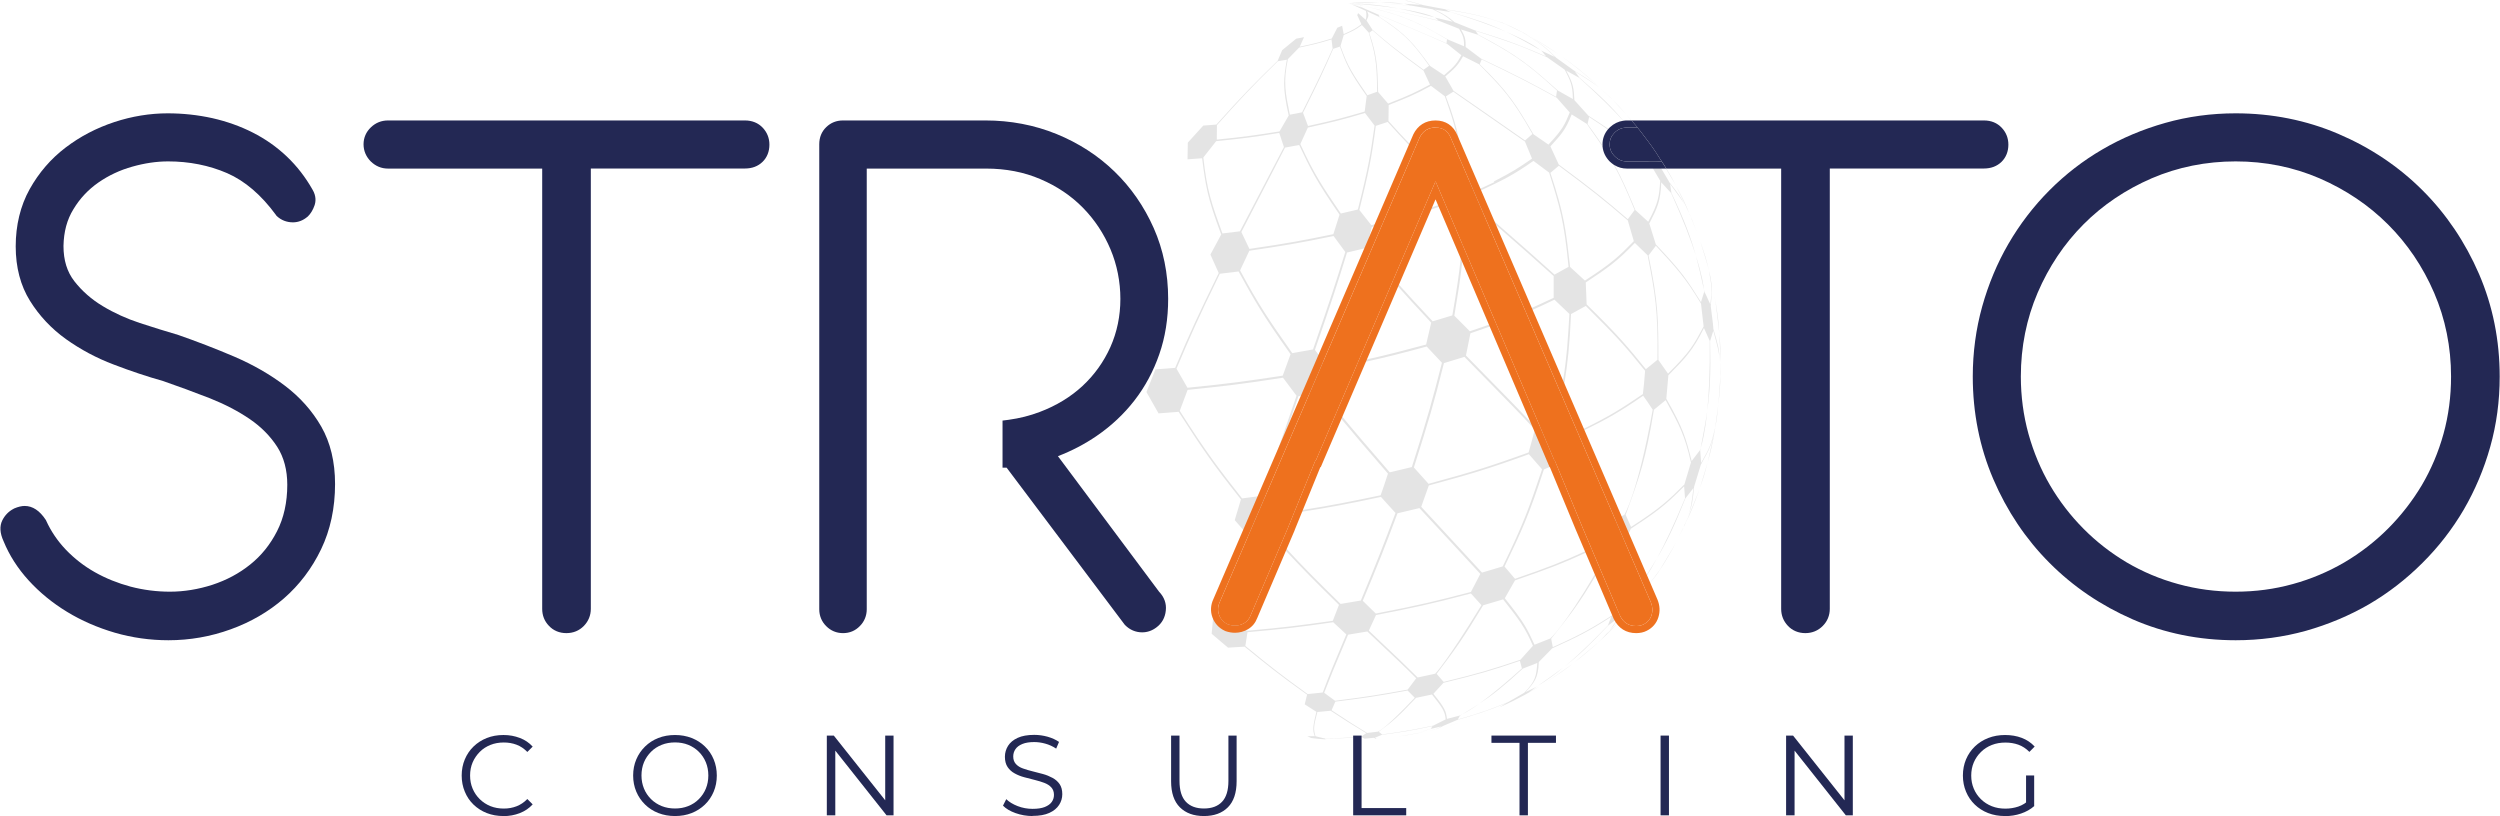
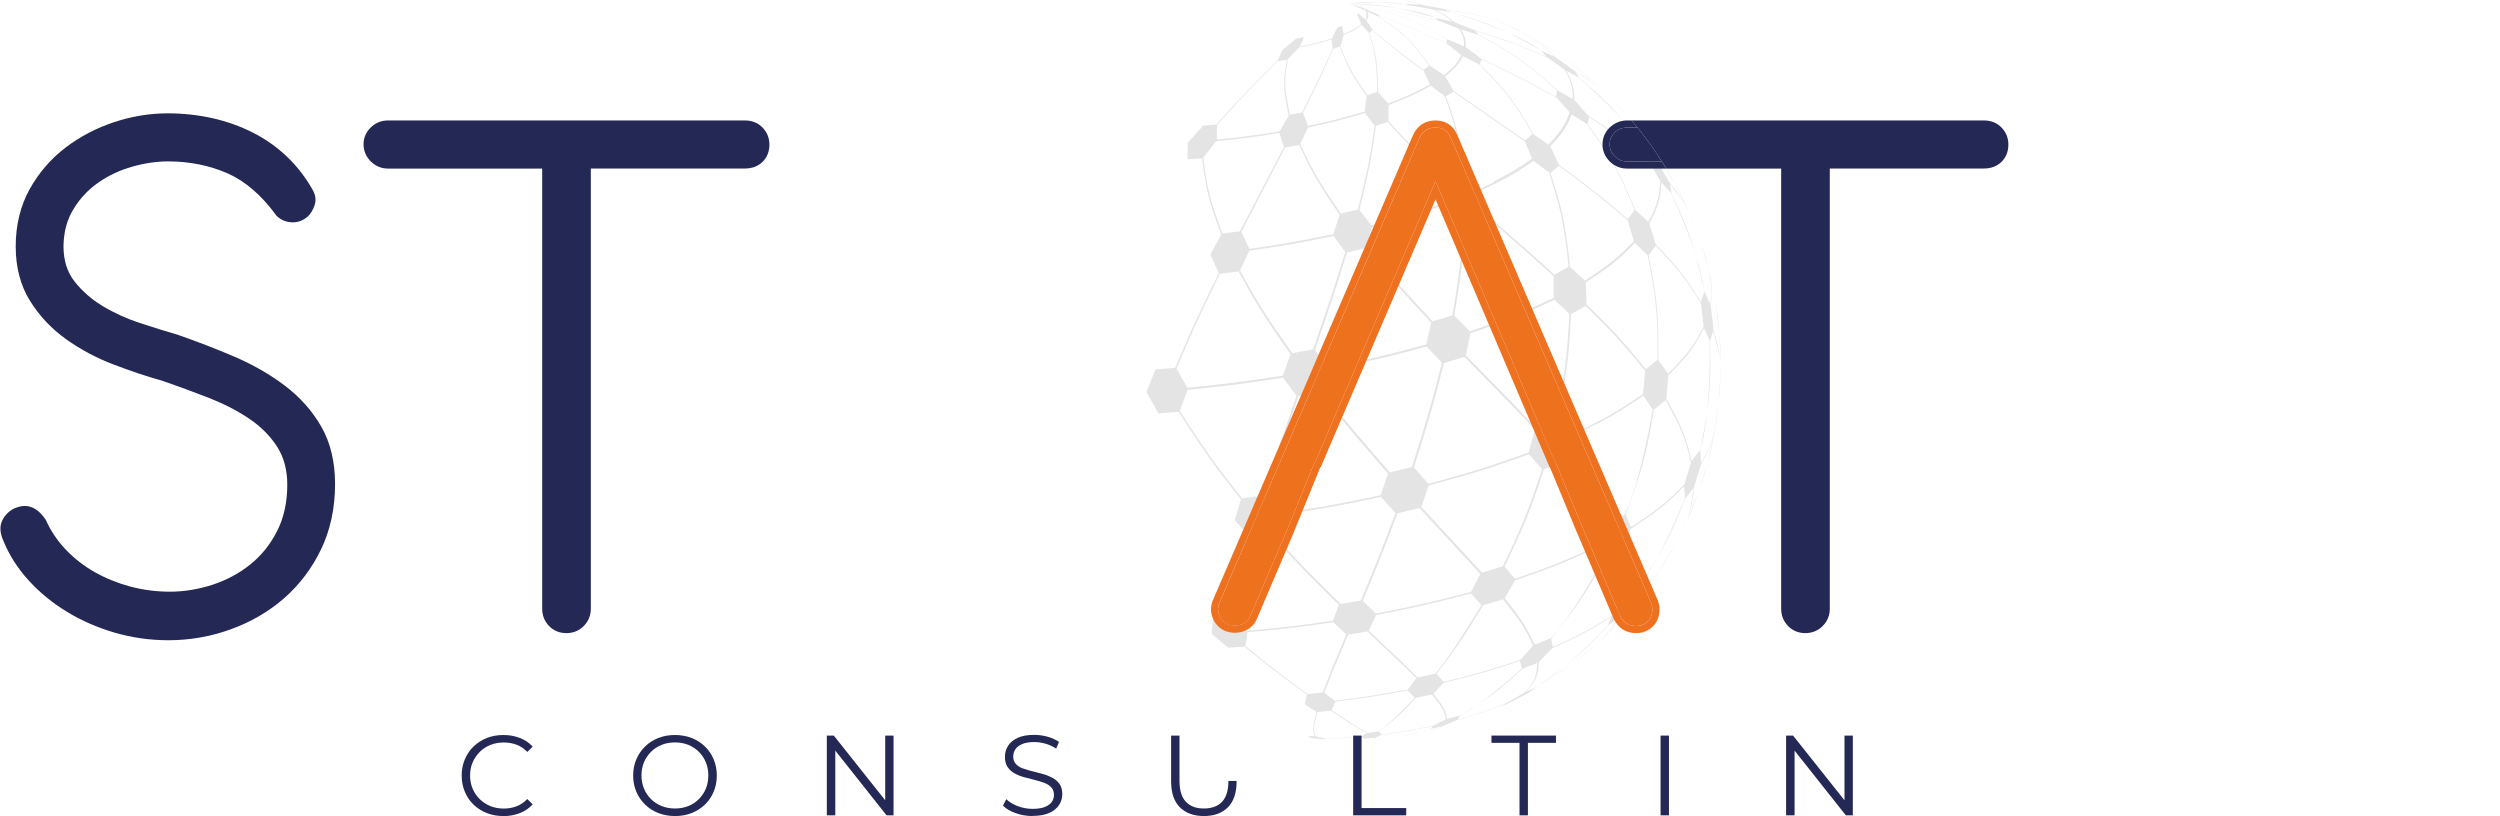
<svg xmlns="http://www.w3.org/2000/svg" width="2603" height="850" viewBox="0 0 2603 850" fill="none">
  <path d="M1791.45 377.484V388.679C1791.45 386.01 1791.53 383.044 1791.53 379.782C1791.53 378.967 1791.45 378.225 1791.45 377.484ZM1791.23 391.941C1790.64 400.541 1790.05 410.772 1789.16 420.781C1790.71 408.177 1791.16 400.912 1791.38 388.679C1791.23 386.01 1791.08 383.563 1791.01 381.413C1791.08 384.379 1791.16 387.789 1791.23 391.941ZM1770.25 468.971C1770.4 468.155 1770.55 467.414 1770.7 466.598C1770.25 467.933 1769.95 468.674 1769.88 468.823L1769.66 469.193L1761.65 479.647L1761.35 480.017C1755.57 457.034 1752.9 446.581 1734.96 415.146L1737.11 390.755C1755.42 372.146 1762.32 365.177 1774.18 341.526L1780.19 355.02C1780.56 386.825 1779.3 410.475 1777.59 427.676C1780.41 407.658 1781.37 388.234 1780.56 355.094L1783.89 344.344C1788.42 360.951 1790.05 366.808 1790.71 376.001C1789.97 363.101 1788.86 358.949 1783.97 342.564L1783.52 337.078L1781.22 318.618C1782.71 302.604 1782.93 299.49 1781.08 289.481C1781 288.888 1780.85 288.369 1780.78 287.776C1780.56 287.109 1780.41 286.441 1780.33 285.7C1780.04 284.44 1779.74 283.254 1779.44 282.067C1782.56 300.454 1782.71 301.64 1780.78 316.987L1776.26 306.978L1774.7 304.012C1774.55 303.271 1774.33 302.455 1774.18 301.714C1774.33 303.197 1774.33 303.938 1774.33 304.086L1771.07 314.54C1756.61 291.557 1751.2 282.957 1724.06 254.488L1717.24 232.691C1725.55 216.529 1728.96 209.856 1729.7 189.839L1739.93 200.96C1752.53 228.687 1760.54 249.891 1765.58 265.609C1760.32 246.777 1753.87 229.503 1740.3 200.886L1738.89 191.544C1746.82 202.294 1750.75 207.484 1753.94 212.822C1749.42 204.296 1746.82 200.811 1738.3 189.987L1729.77 175.53L1726.66 170.192C1726.36 169.451 1726.14 168.783 1725.84 168.116C1721.54 157.144 1720.28 154.03 1715.39 146.838C1720.88 154.475 1724.95 160.332 1728.36 165.299C1722.58 155.883 1719.02 151.064 1711.09 140.685C1710.79 140.24 1710.42 139.721 1710.05 139.276C1719.84 153.807 1720.65 154.994 1725.32 168.116C1725.4 168.265 1725.47 168.487 1725.55 168.635L1725.03 168.116L1715.39 158.33C1714.94 157.737 1714.5 157.144 1714.13 156.625C1714.8 157.811 1715.02 158.404 1715.02 158.478L1716.43 167.152C1702.56 155.142 1694.41 148.099 1680.77 138.535C1678.84 137.126 1676.76 135.718 1674.61 134.235C1668.83 130.231 1662.16 125.857 1653.93 120.519L1639.25 104.283C1638.66 92.421 1638.43 87.528 1630.72 73.515L1644.14 80.929C1664.75 99.316 1679.58 114.143 1690.11 125.709C1690.77 126.376 1691.37 127.043 1691.96 127.711C1691.37 127.043 1690.85 126.376 1690.26 125.709C1678.84 112.142 1666.46 99.76 1644.59 80.929L1639.69 74.257C1653.63 83.005 1659.12 86.49 1665.05 91.234C1658.08 85.303 1653.26 82.338 1638.51 73.219L1620.49 60.245C1610.26 50.31 1605.59 45.788 1586.83 34.593L1592.62 37.558C1583.72 32.517 1574.53 27.994 1565.04 23.917C1545.76 17.541 1536.86 14.575 1503.35 9.385L1481.7 5.308C1472.07 2.416 1471.4 2.194 1465.1 0.785C1464.43 0.711 1463.69 0.637 1462.95 0.637C1472.51 2.861 1473.47 3.084 1479.7 5.085L1463.24 3.973C1462.72 3.973 1462.21 3.973 1461.76 3.973C1462.13 3.973 1462.5 3.973 1462.8 4.122L1468.14 5.604C1453.9 4.715 1445.45 4.196 1436.11 3.899C1445.15 4.27 1454.35 4.789 1469.47 5.827L1491.64 9.682C1501.28 14.353 1504.98 16.28 1512.62 22.656L1494.97 18.505C1494.53 18.43 1494.16 18.282 1493.79 18.208C1494.01 18.282 1494.23 18.43 1494.38 18.505L1497.72 21.322C1469.03 14.649 1454.94 11.387 1422.02 6.049C1448.34 10.498 1462.65 13.092 1498.83 21.915L1519.22 29.996C1523.22 36.891 1524.56 39.708 1524.33 48.16L1507.43 41.117C1476.74 23.694 1463.98 16.429 1420.32 6.197C1454.94 15.094 1469.54 18.875 1506.61 40.968V41.117L1506.1 44.898V45.046C1480.07 33.777 1467.1 28.068 1434.77 15.094L1419.35 8.347C1415.13 6.272 1412.75 5.011 1404.6 3.528C1409.42 4.566 1413.64 5.456 1418.02 7.977L1405.04 3.677L1407.71 4.715L1422.1 11.313C1422.91 13.982 1422.91 17.985 1421.95 20.58L1414.09 13.685L1413.2 15.687H1413.13L1417.5 25.251C1411.79 29.477 1409.27 31.108 1399.04 35.556L1397.41 26.882H1397.26L1392.44 28.884L1392.37 28.958L1386.66 40.079C1374.5 43.786 1369.53 45.269 1353.3 48.605L1357.74 38.744H1357.52L1349.81 40.227H1349.66L1334.98 52.237L1330.31 63.284C1305.11 87.824 1295.02 97.907 1266.48 129.712L1252.84 130.75L1236.9 148.321L1236.75 148.544L1236.45 165.892L1251.65 164.78C1255.21 192.582 1256.84 205.26 1271.52 244.182L1260.33 264.941V265.09V265.164L1268.93 284.291C1246.98 329.294 1240.16 343.825 1223.55 383.044L1203.02 384.601L1193.75 408.029V408.177V408.325L1206.28 430.419L1227.19 428.788C1251.65 466.673 1261.59 481.723 1292.06 519.978L1285.61 541.553L1294.36 551.561L1299.77 557.789L1301.55 559.791C1290.2 599.826 1287.02 612.281 1281.53 642.307L1270.56 643.048L1262.99 643.567V644.309L1261.59 659.804H1261.73V660.026L1278.64 674.335L1295.91 673.297C1319.04 692.128 1330.61 701.618 1360.93 723.266L1358.49 733.275H1358.56V733.423L1370.64 741.134C1367.23 755.368 1366.27 760.187 1369.01 766.563H1361.3L1365.16 768.417H1365.31L1372.13 769.232L1380.13 769.825H1380.58L1378.95 768.936C1392.96 768.862 1398.82 768.787 1417.2 767.379L1421.06 769.01C1419.65 769.306 1417.8 769.825 1416.17 770.122L1421.73 769.01L1430.62 768.194C1431.14 768.565 1432.03 768.862 1432.4 769.381C1432.62 769.381 1432.92 769.381 1433.22 769.306C1432.77 768.862 1432.11 768.417 1431.59 768.12L1438.85 765.081C1459.68 762.263 1468.06 761.003 1491.56 756.036L1489.78 758.853C1486.3 759.891 1482.22 761.151 1478.15 762.337C1482.45 761.151 1486.67 759.965 1490.3 758.779L1501.13 756.258C1499.27 757.148 1496.98 758.482 1494.97 759.298C1495.12 759.298 1495.35 759.298 1495.57 759.149C1497.72 758.186 1500.61 757.222 1502.46 755.887L1516.92 749.734C1538.57 743.432 1547.17 740.763 1568.67 732.015L1561.4 736.389H1561.48C1562.37 735.944 1563.26 735.573 1564.15 735.203C1567.48 733.646 1570.82 732.089 1574.23 730.384C1574.67 730.235 1575.04 730.013 1575.49 729.791C1575.71 729.642 1576.01 729.568 1576.23 729.42C1583.5 725.787 1591.06 721.709 1599.73 716.594C1600.77 716.075 1601.81 715.408 1602.92 714.74C1601.66 715.408 1600.4 716.149 1599.07 716.89C1596.69 718.225 1594.17 719.634 1591.65 721.042L1599.36 715.408C1599.95 714.963 1600.62 714.518 1601.22 714.147C1600.47 714.592 1599.73 715.037 1598.99 715.482L1588.39 720.671C1597.8 710.218 1601.66 705.918 1602.18 689.311L1616.12 675.076C1643.03 662.769 1653.56 657.728 1677.58 642.233L1674.17 651.204C1663.71 661.954 1647.48 678.709 1629.31 693.833C1642.66 683.38 1654.97 671.962 1674.54 651.204L1681.21 646.236L1684.77 643.567C1683.73 645.124 1682.84 646.459 1682.03 647.719C1679.36 651.797 1677.43 654.54 1675.8 656.764C1678.69 653.428 1680.47 651.204 1682.32 648.238C1683.36 646.533 1684.47 644.679 1685.81 642.307L1686.77 641.121L1700.04 625.033C1705.9 619.472 1709.68 615.914 1712.65 612.874C1714.8 610.724 1716.43 608.87 1718.13 606.869C1720.13 604.496 1722.06 601.827 1724.8 598.194C1723.32 600.419 1721.69 602.717 1720.13 605.015C1730.51 590.632 1733.4 585.739 1742.15 570.392C1743.26 568.168 1744.3 566.167 1745.27 564.165L1742 570.392L1728.29 593.153C1723.69 599.455 1720.8 603.384 1718.06 606.646C1716.28 608.722 1714.57 610.576 1712.57 612.726C1709.68 615.543 1706.12 618.879 1700.78 623.846L1704.42 613.986C1704.79 613.467 1705.16 612.874 1705.45 612.355C1704.94 612.948 1704.49 613.467 1704.19 613.764L1693.37 622.141C1695.45 604.274 1696.26 596.86 1688.11 571.43L1691.59 564.091L1695.89 555.12L1698.04 550.523C1722.43 534.435 1732.44 527.763 1753.5 506.337L1754.46 518.792C1742.89 546.594 1733.18 566.76 1725.4 581.068C1735.18 564.61 1743.19 548.151 1754.83 518.94L1755.13 518.57L1762.91 508.487L1763.21 508.116C1761.35 523.685 1760.69 528.727 1757.87 536.734C1761.8 526.28 1762.39 522.128 1763.95 506.633L1770.92 483.873C1781.15 465.041 1781.67 464.078 1785.6 447.248C1785.67 446.507 1785.75 445.765 1785.89 445.098C1781.3 463.707 1780.93 464.745 1771.22 482.019L1770.25 469.045V468.971ZM1723.84 256.193L1724.06 255.822C1745.49 278.954 1754.39 288.517 1771.07 316.097L1773.81 339.895C1763.58 359.097 1759.8 366.289 1736.74 389.049L1726.73 374.815C1726.66 332.482 1726.66 315.059 1716.43 265.979L1716.72 265.609L1723.84 256.193ZM1372.79 369.18L1369.09 364.361C1387.18 311.871 1391.55 298.6 1402.52 262.94L1420.32 258.714L1421.73 258.417C1423.28 260.271 1424.77 262.05 1426.17 263.755C1434.92 274.283 1441.97 282.809 1450.27 292.224C1451.97 294.226 1453.75 296.302 1455.68 298.378C1464.5 308.312 1475.03 319.804 1490.16 335.966L1484.89 358.727C1460.65 365.251 1445.23 369.328 1423.13 374.222C1420.24 374.889 1417.35 375.556 1414.24 376.149C1405.34 378.077 1395.33 380.227 1383.32 382.599L1377.98 375.779L1372.79 369.18ZM1479.78 527.689L1481.56 522.647L1487.71 505.447C1529.6 494.03 1548.28 488.766 1591.87 472.9L1598.69 480.685L1605.59 488.618C1592.76 526.799 1586.91 544.222 1564.66 589.743L1543.09 596.193C1522.11 573.284 1500.83 550.597 1479.78 527.689ZM1541.31 597.527L1531.52 616.358C1495.79 625.626 1479.48 629.852 1432.48 638.822L1418.91 625.552C1434.92 587.148 1440.63 573.136 1455.09 534.435L1477.92 529.023C1499.05 551.932 1520.26 574.544 1541.31 597.527ZM1594.84 459.407L1591.58 471.121C1555.18 484.095 1538.57 489.952 1487.41 503.742L1475.62 490.619L1472.14 486.69C1487.78 437.239 1492.6 421.3 1503.43 378.077L1524.78 371.553C1578.38 426.267 1581.2 429.158 1595.58 444.579C1596.32 445.395 1597.14 446.284 1598.03 447.248L1597.51 449.176L1594.84 459.407ZM1426.03 245.443L1428.32 236.324C1428.92 236.176 1429.58 236.027 1430.18 235.805C1433.37 234.989 1436.4 234.174 1439.3 233.358C1455.53 228.984 1466.95 225.722 1480.59 221.348C1483.63 220.384 1486.75 219.272 1490.08 218.16C1492.6 217.344 1495.2 216.455 1497.94 215.491C1500.16 214.675 1502.46 213.86 1504.91 212.97C1505.95 212.674 1506.99 212.303 1508.02 211.932L1523.59 226.389C1523.07 236.472 1522.63 245.072 1522.11 253.227C1521.74 258.565 1521.37 263.755 1520.85 269.167C1519.29 284.588 1516.85 301.714 1512.17 328.404L1491.71 334.557C1476.29 318.099 1465.84 306.755 1456.57 296.376C1454.64 294.3 1452.86 292.298 1451.08 290.223C1443.52 281.622 1436.26 273.022 1427.06 261.827C1425.8 260.271 1424.47 258.714 1423.13 257.083L1426.03 245.443ZM1523.74 257.231C1524.48 248.334 1524.93 238.548 1525.37 226.76L1541.61 220.31C1542.65 221.199 1543.68 222.163 1544.72 223.053C1549.47 227.205 1553.77 230.986 1557.7 234.396C1589.28 261.976 1596.47 268.352 1617.67 287.405V310.092C1608.93 314.169 1601.73 317.58 1594.84 320.619C1592.54 321.583 1590.24 322.621 1588.02 323.585C1578.68 327.588 1569.41 331.221 1557.18 335.595C1554.95 336.411 1552.65 337.226 1550.21 338.116C1544.35 340.118 1537.83 342.416 1530.41 344.937L1514.25 328.701C1518.18 305.05 1520.7 289.407 1522.41 272.874C1522.92 267.833 1523.37 262.717 1523.74 257.231ZM1603.44 444.134L1599.66 445.691C1597.21 443.096 1595.06 440.798 1593.06 438.722H1592.99C1579.05 423.895 1573.19 417.889 1526.34 370.144L1531.01 347.013C1538.49 344.418 1545.09 342.12 1551.02 340.044C1553.47 339.154 1555.77 338.339 1557.99 337.597C1569.85 333.297 1579.2 329.664 1588.91 325.513C1591.13 324.623 1593.36 323.659 1595.73 322.621C1602.55 319.581 1609.82 316.171 1618.49 312.019L1634.06 326.847C1632.43 354.797 1631.46 371.553 1627.46 396.241C1626.79 400.467 1626.05 404.915 1625.16 409.66C1623.61 417.815 1621.83 426.934 1619.6 437.462L1603.44 444.134ZM1612.93 179.682C1623.9 214.898 1628.5 229.429 1633.17 277.841L1618.56 285.923C1594.32 264.2 1590.91 261.086 1556.14 230.763C1552.28 227.427 1547.98 223.646 1543.24 219.494C1543.02 219.346 1542.72 219.124 1542.5 218.901V217.715L1541.24 198.587C1541.53 198.439 1541.83 198.291 1542.13 198.142C1564.74 187.541 1575.27 182.499 1596.62 167.523L1612.93 179.682ZM1540.72 66.917V66.769L1542.65 61.95V61.801C1578.23 78.853 1590.54 85.007 1620.94 101.836L1634.43 117.109C1629.09 130.009 1627.09 134.754 1612.26 150.545L1596.62 139.795C1578.53 109.102 1571.11 96.424 1540.72 66.917ZM1614.26 179.978L1623.09 172.565C1657.71 198.365 1668.46 206.742 1694.85 229.503L1701.15 251.077C1685.36 267.091 1678.84 273.616 1650.22 292.15L1634.8 277.99C1630.35 238.919 1628.57 222.756 1614.26 179.978ZM1555.84 189.691L1541.39 196.437L1540.35 196.956L1529.52 187.689L1524.48 183.389C1524.04 179.756 1523.59 176.271 1523.22 173.084C1521.81 161.889 1520.63 152.918 1518.77 143.947C1516.18 131.269 1512.4 118.666 1505.43 100.354L1513.21 95.46C1538.05 112.809 1563.03 130.009 1587.8 147.432L1595.14 165.151C1579.79 175.678 1576.16 178.125 1555.4 188.949L1555.84 189.691ZM1516.25 138.461C1518.18 146.913 1519.81 156.328 1521.29 168.709C1521.81 173.084 1522.33 177.828 1522.85 183.018L1508.17 188.949C1492.97 174.715 1482.74 165.077 1472.96 155.142C1471.1 153.288 1469.25 151.361 1467.39 149.433C1460.87 142.687 1454.05 135.347 1445.67 126.005L1445.89 109.324C1463.47 102.429 1472.29 99.019 1489.93 89.381L1504.32 100.205C1509.65 115.33 1513.29 125.783 1516.25 138.461ZM1445.3 107.842L1434.92 95.831C1434.18 69.215 1433.88 58.243 1425.65 34.148L1428.99 31.553C1446.41 46.677 1452.79 52.015 1482.15 73.515L1488.9 88.046C1474.73 95.609 1468.28 99.019 1445.3 107.842ZM1444.86 126.969C1453.23 136.162 1459.61 143.28 1466.8 150.768C1468.58 152.621 1470.43 154.549 1472.36 156.551C1481.04 165.299 1491.42 175.308 1507.36 190.21V210.153C1506.24 210.524 1505.21 210.894 1504.17 211.265C1501.72 212.08 1499.42 212.896 1497.2 213.711C1495.12 214.379 1493.05 215.12 1491.12 215.787C1487.86 216.899 1484.74 217.937 1481.63 218.901C1469.84 222.831 1458.13 226.389 1440.19 231.208C1437.37 231.95 1434.33 232.765 1431.14 233.581C1430.03 233.877 1428.99 234.174 1427.88 234.47L1415.35 218.605C1424.54 181.016 1427.95 166.263 1432.48 131.047L1444.86 126.969ZM1413.79 218.16L1396.07 222.312C1376.58 193.62 1368.49 181.758 1353.89 150.026L1361.75 132.826C1386.58 127.34 1396.44 125.042 1421.21 117.628L1431.22 130.75C1426.99 160.258 1425.06 173.677 1413.79 218.16ZM1394.74 223.498L1388.29 243.812C1356.71 250.262 1342.32 253.153 1300.88 259.158L1292.5 241.588C1294.92 236.843 1310.1 207.533 1338.02 153.659L1352.7 150.99C1365.08 177.087 1370.2 187.837 1394.74 223.498ZM1300.81 261.086C1336.17 255.822 1350.33 253.598 1388.51 245.739L1400.74 262.346C1390.22 296.005 1385.84 309.943 1367.09 363.842L1345.51 367.697C1320.6 332.259 1310.96 318.173 1291.17 281.548L1300.81 261.086ZM1383.69 384.749C1395.11 382.377 1404.6 380.449 1413.27 378.596C1416.39 377.929 1419.28 377.261 1422.17 376.594C1441.22 372.442 1457.98 368.291 1485.48 360.803L1501.35 377.706C1491.64 415.443 1487.19 432.643 1469.99 486.319L1447.01 491.806C1424.1 465.264 1411.72 451.029 1397.63 433.903C1395.93 431.827 1394.15 429.677 1392.29 427.453C1387.4 421.448 1382.14 414.998 1376.06 407.362L1383.69 384.749ZM1453.01 534.065C1441 565.944 1435.52 580.549 1416.91 625.255L1395.85 628.814C1368.35 601.827 1356.71 590.039 1339.65 571.579C1337.87 569.651 1336.02 567.649 1334.17 565.573C1331.57 562.83 1328.9 559.865 1326.09 556.751L1327.5 552.154L1332.54 536.437C1337.8 535.621 1342.62 534.88 1347.22 534.139C1350.18 533.694 1353 533.249 1355.74 532.804C1382.8 528.578 1401.04 525.242 1437.89 517.383L1444.26 524.501L1453.01 534.065ZM1423.65 657.505C1457.76 689.607 1460.57 692.276 1474.59 706.214L1465.69 718.002C1437.67 723.044 1424.91 725.342 1390.07 729.642L1378.73 721.339C1385.62 703.694 1387.92 697.688 1403.64 660.842L1423.65 657.505ZM1425.21 656.616L1432.7 640.379C1472.66 632.521 1488.6 629.259 1531.52 617.915L1542.5 630.074C1506.17 689.607 1494.46 701.395 1494.31 701.47L1476.07 705.399C1460.65 690.126 1459.31 688.866 1425.21 656.616ZM1544.28 630.222L1565.04 624.069C1581.49 644.976 1587.65 652.761 1596.1 672.407L1583.05 686.938C1552.65 697.095 1541.24 700.802 1503.13 709.996L1495.79 701.618C1515.59 675.521 1523.44 664.771 1544.28 630.222ZM1607.52 488.766L1613.37 486.319L1620.42 483.428L1627.39 480.536C1652.22 511.675 1659.56 521.461 1674.09 546.297L1664.53 567.427C1661.86 568.687 1659.34 569.874 1656.97 570.986C1654.6 572.098 1652.37 573.136 1650.22 574.099C1627.61 584.553 1612.63 590.632 1577.42 602.643L1566.52 589.891C1584.31 552.747 1591.65 537.401 1607.52 488.766ZM1626.87 443.764L1621.45 437.61C1623.31 428.269 1624.94 420.113 1626.35 412.551C1627.24 407.955 1628.05 403.581 1628.79 399.355C1632.28 378.448 1634.28 359.542 1635.76 326.995L1651.11 318.544C1681.95 349.237 1691.29 359.172 1712.87 386.084L1711.83 398.539L1710.57 410.327C1687.74 425.748 1676.32 433.088 1649.03 446.433C1646.96 447.471 1644.73 448.509 1642.36 449.621C1639.99 450.807 1637.54 451.919 1634.95 453.179L1626.87 443.764ZM1652 316.912L1651.11 294.078C1673.2 279.398 1683.29 272.726 1702.19 252.931L1715.54 265.831C1723.25 305.792 1726.44 322.325 1725.77 374.592L1713.68 384.379C1694.56 360.877 1685.81 350.127 1652 316.912ZM1654.59 121.78C1662.16 126.747 1668.46 130.899 1674.09 134.828C1676.24 136.237 1678.32 137.645 1680.25 139.054C1692.41 147.58 1702.04 155.364 1716.5 168.116C1716.65 168.265 1716.87 168.413 1717.02 168.561L1721.1 175.53L1728.59 188.208C1727.47 204.37 1726.95 211.043 1716.13 230.912L1702.79 218.753C1694.56 199.329 1688.85 185.984 1681.14 171.971C1677.58 165.521 1673.5 158.849 1668.61 151.435C1664.23 144.837 1659.12 137.571 1652.96 129.193L1654.59 121.78ZM1652.15 128.971C1658.52 138.016 1663.86 145.578 1668.68 152.77C1672.76 158.997 1676.39 164.854 1680.02 171.304C1686.85 183.463 1693.37 197.549 1701.97 218.605L1701.75 218.975L1695.15 227.872L1694.85 228.169C1671.42 208.225 1660.75 199.18 1623.01 171.304L1614.26 152.399C1625.9 139.721 1630.2 134.976 1636.43 119.111L1652.15 128.971ZM1629.17 72.552C1635.02 83.821 1637.47 88.491 1637.69 103.097L1622.05 94.274C1593.21 68.696 1581.27 58.094 1539.16 36.075L1536.34 32.146C1568.59 42.377 1581.2 46.603 1611 59.725L1629.17 72.552ZM1514.62 23.175C1508.17 17.837 1505.21 15.465 1493.71 9.979L1510.1 12.499C1534.86 19.987 1553.47 26.882 1567.41 32.739C1552.28 25.622 1536.42 19.913 1510.32 12.499L1504.61 9.756C1532.86 14.501 1543.76 16.577 1566.52 24.658L1585.42 33.777C1600.99 43.415 1607 47.344 1618.93 59.281L1605.52 53.053C1605.14 52.831 1604.77 52.608 1604.4 52.386C1604.7 52.682 1604.92 52.905 1605.14 53.053L1609.82 58.688C1584.76 48.086 1573.34 43.118 1535.31 31.479L1514.62 23.175ZM1521.15 30.663L1538.57 36.075C1572.38 54.536 1586.39 62.172 1621.16 94.274L1620.19 100.798C1593.28 86.119 1581.05 79.446 1542.13 61.06L1526.04 48.975C1526.04 42.006 1526.11 38.818 1521.15 30.663ZM1539.9 66.843C1564 91.234 1574.01 101.317 1595.58 139.499L1587.87 146.245C1563.11 128.897 1538.2 111.771 1513.36 94.497L1504.84 79.595C1513.81 71.958 1517.96 68.4 1523.3 58.539L1539.9 66.843ZM1506.69 45.639L1521.59 57.501C1517.14 65.434 1515.21 68.696 1503.57 78.334L1488.97 68.622C1471.99 45.639 1464.95 36.075 1436.33 17.615L1435.44 15.465C1463.24 26.808 1474.51 31.405 1506.69 45.639ZM1423.36 11.832L1435.74 17.466C1458.42 33.036 1467.84 39.486 1488.01 68.474L1482.22 72.626C1452.49 50.903 1445.52 45.417 1428.99 30.96L1422.76 21.248C1424.84 17.318 1425.65 15.835 1423.36 11.832ZM1399.11 36.446C1407.57 32.739 1411.42 31.034 1418.02 26.067L1425.14 33.925C1431.14 53.943 1433.66 62.172 1433.88 95.534L1423.73 99.167C1409.12 78.038 1403.12 69.364 1395.7 47.938L1399.11 36.446ZM1395.11 48.531C1401.63 66.25 1404.38 73.59 1422.99 99.983L1420.91 116.145C1400.37 122.15 1390.96 124.893 1361.9 131.195L1356.71 117.405C1373.02 84.562 1377.84 74.479 1388.14 50.829L1395.11 48.531ZM1352.63 49.569C1366.05 46.677 1372.13 45.417 1386.36 41.043L1387.55 50.606C1377.91 72.033 1373.91 80.929 1355.74 116.961L1342.99 119.407C1338.25 96.276 1336.02 85.674 1340.91 61.579L1352.63 49.569ZM1267.07 130.306C1290.57 104.135 1301.32 92.198 1330.54 63.729L1339.88 62.172C1336.54 81.596 1335.06 90.493 1341.8 120.297L1332.24 136.83C1308.37 140.611 1297.54 142.316 1266.92 145.356L1267.07 130.306ZM1252.91 163.964L1266.26 146.987C1292.5 144.318 1303.03 143.132 1331.94 138.387L1336.84 153.14C1313.31 198.019 1298.04 227.254 1291.02 240.846L1272.78 243.07C1261.44 211.71 1256.69 198.735 1252.91 163.964ZM1224.96 383.86C1239.57 349.459 1246.31 333.816 1270.11 285.033L1289.61 282.66C1306.44 313.206 1314.15 327.144 1343.73 368.81L1335.58 391.125C1298.88 396.686 1282.12 399.206 1236.38 403.729L1224.96 383.86ZM1293.24 518.94C1269.59 488.766 1256.62 472.159 1228.37 427.75L1236.53 405.953C1275.67 401.875 1291.46 400.17 1335.87 393.275L1349.96 412.032C1341.66 435.979 1336.39 451.252 1332.09 463.855C1326.16 481.13 1322.23 493.437 1314.89 516.123L1309.26 516.864L1293.24 518.94ZM1316.97 516.716C1329.79 477.349 1334.84 461.928 1342.77 439.019V438.871C1345.44 431.308 1348.33 422.931 1351.96 412.551L1354.33 412.106L1363.08 410.55L1374.2 408.548C1380.58 416.481 1385.99 423.153 1391.33 429.677C1393.11 431.827 1394.89 433.977 1396.59 436.202C1408.45 450.51 1421.43 465.783 1445.15 493.14L1440.78 506.337L1437.52 515.678C1406.16 522.202 1388.73 525.835 1356.48 530.951C1353.74 531.396 1350.92 531.84 1347.96 532.359C1343.06 533.101 1337.8 533.916 1332.17 534.732L1320.45 520.868L1317.26 517.087L1316.97 516.716ZM1303.03 560.458L1324.31 557.789C1327.5 561.273 1330.53 564.535 1333.28 567.575C1335.21 569.651 1337.06 571.579 1338.84 573.506C1354.41 590.187 1367.09 603.31 1394.15 629.778L1387.7 646.385C1354.26 651.055 1338.91 653.205 1298.21 656.764L1297.47 656.097L1291.39 650.61L1282.86 642.9C1288.2 615.543 1290.35 604.274 1303.03 560.458ZM1361.52 722.673C1333.72 702.508 1323.79 694.945 1296.65 672.556L1298.88 658.247C1333.65 655.059 1347.74 653.724 1388.14 647.867L1401.78 660.545C1388.07 693.092 1384.51 701.544 1377.24 721.042L1361.52 722.673ZM1417.2 767.082C1402.38 768.12 1394.96 768.713 1378.43 768.713L1369.68 766.563C1367.6 759.668 1367.53 756.777 1371.61 741.356L1385.47 740.022C1398.74 748.696 1406.82 753.96 1422.54 763.375L1417.2 767.082ZM1423.43 763.153C1410.98 755.517 1404.75 751.661 1386.44 739.503L1390.36 730.532C1419.95 726.825 1431.88 725.194 1465.62 718.966L1473.03 726.454C1445.6 755.517 1437 760.855 1434.55 761.818L1423.43 763.153ZM1492.31 755.517C1473.18 759.446 1463.61 761.448 1439.07 764.71L1435.52 761.893C1448.49 752.255 1454.42 747.88 1474.36 726.603L1490.97 723.118C1500.91 735.647 1504.69 740.318 1505.21 749.067L1492.31 755.517ZM1586.98 721.339L1569.93 731.199C1551.84 738.465 1543.61 741.801 1517.88 749.141L1520.03 745.211C1520.85 744.692 1521.66 744.248 1522.48 743.729C1521.37 744.322 1520.33 744.767 1519.29 745.211L1506.61 748.473C1505.5 740.837 1505.13 737.946 1492.45 722.377L1502.91 710.959C1539.46 701.989 1551.17 698.726 1582.53 688.05L1584.61 695.983C1571.19 708.068 1554.66 722.303 1540.27 732.682C1553.47 724.008 1564.89 715.111 1585.57 696.132L1600.62 690.275C1599.58 703.471 1599.21 708.883 1586.98 721.339ZM1597.73 671.295C1590.02 654.54 1587.13 648.238 1566.81 622.883L1577.42 604.274C1609.44 593.153 1624.79 587.667 1650.81 575.582C1652.96 574.544 1655.19 573.506 1657.56 572.394C1659.78 571.356 1662.01 570.244 1664.38 569.132L1670.24 581.291C1668.46 584.405 1666.75 587.37 1665.12 590.187C1663.49 593.005 1661.93 595.674 1660.45 598.194C1628.05 653.057 1614.19 664.771 1614.04 664.845L1597.73 671.295ZM1692.04 623.476L1683.73 634.003L1678.54 640.676L1678.39 640.824C1658.08 653.576 1648.89 659.433 1616.78 673.816L1615.08 664.993C1634.73 640.379 1644.66 627.85 1661.12 599.677C1662.6 597.157 1664.08 594.413 1665.72 591.596C1667.57 588.334 1669.5 584.924 1671.5 581.291L1686.7 572.839C1692.78 593.301 1695.3 601.753 1692.04 623.476ZM1681.8 541.33L1675.58 544.815C1662.01 522.276 1656.45 513.009 1629.02 478.905L1631.54 469.564L1635.32 454.884C1637.99 453.55 1640.51 452.364 1642.96 451.178C1645.33 449.991 1647.55 448.953 1649.7 447.841C1673.28 436.276 1686.4 428.936 1710.87 412.032L1715.83 419.076L1720.8 426.564C1705.38 512.935 1691.44 535.918 1691.29 535.992L1688.33 537.623L1681.8 541.33ZM1753.79 504.409C1736.74 521.239 1728.96 528.949 1698.26 548.67L1692.63 535.992C1707.31 495.883 1713.39 479.202 1722.06 426.638L1734.29 416.629C1748.31 442.207 1754.09 452.734 1760.61 481.5L1753.79 504.409ZM1790.12 347.235C1789.38 334.038 1788.56 328.404 1786.19 313.799C1785.67 311.278 1785.15 308.906 1784.71 306.681L1786.12 313.725C1788.12 329.664 1789.38 339.673 1790.12 347.235ZM1777.96 481.352C1781.45 469.712 1782.63 463.781 1785.23 449.695C1785.3 449.102 1785.38 448.509 1785.45 447.99L1785.15 449.695C1781.82 464.671 1779.74 474.235 1777.96 481.352ZM1782.26 294.893L1784.71 306.681C1783.82 302.233 1783 298.304 1782.26 294.893ZM1770.25 251.077C1772.99 260.122 1776.92 272.207 1779.37 281.474C1776.63 269.834 1774.85 264.422 1770.25 251.077ZM1770.7 466.598C1772.18 462.15 1775.29 450.733 1777.52 428.417C1775.81 439.983 1773.59 451.771 1770.7 466.598ZM1755.57 543.554C1761.28 531.766 1763.36 526.28 1768.55 512.12C1768.84 511.156 1769.14 510.266 1769.44 509.376C1769.14 510.266 1768.84 511.156 1768.47 512.12C1764.69 521.461 1759.95 533.546 1755.57 543.554ZM1765.8 266.424C1768.62 276.878 1771.14 287.924 1774.18 301.64C1773.74 297.192 1772.1 286.219 1765.8 266.424ZM1759.65 223.868C1759.65 223.868 1759.5 223.572 1759.43 223.424C1759.28 223.275 1759.2 223.127 1759.13 222.979C1759.43 223.646 1759.8 224.313 1760.09 225.055C1759.95 224.684 1759.8 224.239 1759.65 223.868ZM1744.97 193.175C1749.12 201.849 1754.68 212.822 1758.91 222.089C1754.31 210.746 1751.57 205.556 1744.97 193.175ZM1755.05 214.898C1756.09 216.974 1757.28 219.346 1758.69 222.089C1757.43 219.346 1756.24 217.048 1755.05 214.898ZM1754.09 546.594C1755.2 543.777 1756.09 541.478 1756.91 539.328C1755.87 541.997 1754.61 545.111 1752.9 549.041C1753.27 548.151 1753.72 547.335 1754.09 546.594ZM1757.87 536.659C1757.57 537.475 1757.2 538.439 1756.91 539.328C1757.28 538.365 1757.57 537.475 1757.87 536.659ZM1706.05 611.539C1707.09 610.353 1708.35 608.722 1709.9 606.498C1711.31 604.496 1713.02 602.05 1714.87 599.084C1717.76 594.488 1721.25 588.705 1725.25 581.291C1721.91 586.851 1718.43 592.412 1714.57 598.417C1713.02 600.789 1711.39 603.31 1709.68 605.905C1708.49 607.684 1707.23 609.612 1706.05 611.539ZM1688.55 644.16C1687.44 645.495 1686.33 646.755 1685.36 647.867C1686.55 646.607 1687.73 645.421 1688.7 644.309C1694.41 638.229 1699.08 632.743 1706.71 623.253C1707.38 622.29 1708.05 621.4 1708.72 620.51C1708.05 621.474 1707.31 622.364 1706.57 623.253C1698.41 632.817 1692.85 639.267 1688.55 644.16ZM1696.04 132.826C1701.6 139.795 1707.31 147.432 1714.13 156.551C1712.2 153.289 1707.38 145.504 1696.48 132.826C1695.15 131.343 1693.74 129.712 1692.26 128.081C1693.52 129.638 1694.78 131.269 1696.04 132.826ZM1678.69 103.393C1682.92 108.064 1687.96 113.402 1692.85 118.814C1687.29 112.29 1683.43 108.064 1678.69 103.393ZM1678.69 103.393C1678.17 102.8 1677.65 102.281 1677.13 101.836C1672.02 97.24 1668.38 93.978 1665.27 91.457C1668.83 94.422 1672.68 97.907 1678.69 103.393ZM1677.13 101.836C1674.24 98.945 1670.98 95.757 1666.75 91.753L1677.13 101.836ZM1671.72 661.509C1672.09 661.064 1672.39 660.767 1672.76 660.397C1673.72 659.285 1674.69 658.173 1675.65 656.838C1673.72 658.914 1671.42 661.361 1668.38 664.623C1669.57 663.511 1670.68 662.473 1671.72 661.509ZM1639.99 689.088C1646.51 684.195 1652.82 678.857 1662.68 670.257C1663.05 669.887 1663.42 669.516 1663.79 669.145L1662.53 670.257C1652.22 679.006 1645.55 684.566 1639.99 689.088ZM1601.22 714.073C1610.19 708.661 1619.23 702.063 1627.83 694.871C1619.97 700.876 1611.67 706.733 1601.22 714.073ZM1594.77 38.744C1605.44 45.343 1614.04 50.681 1622.27 56.167C1614.26 50.606 1605.37 44.898 1594.77 38.744ZM1568.15 33.11C1579.27 38.3 1590.09 44.379 1604.25 52.312C1600.77 49.643 1590.76 42.674 1568.15 33.11ZM1548.35 742.098C1547.61 742.394 1546.95 742.617 1546.28 742.913L1544.43 743.654C1545.09 743.432 1545.76 743.135 1546.43 742.913C1547.09 742.617 1547.69 742.32 1548.35 742.098ZM1522.48 743.729C1527.52 741.208 1533.45 737.501 1539.83 732.979C1534.56 736.389 1529 739.799 1522.48 743.729ZM1493.79 18.134C1490.45 16.429 1480.89 12.648 1456.72 8.941C1468.21 11.313 1479.63 14.279 1493.79 18.134ZM1404.08 3.306C1426.4 4.937 1443.45 6.865 1456.35 8.866C1441.15 5.827 1425.8 3.973 1404.08 3.306ZM1451.08 767.453C1449.68 767.601 1448.56 767.75 1447.53 767.898C1448.79 767.75 1449.9 767.601 1451.08 767.453ZM1436.55 2.491C1442.71 2.787 1450.57 3.232 1461.76 3.899C1455.53 2.787 1446.86 2.416 1436.55 2.491ZM1430.7 769.455C1428.69 769.529 1426.47 769.677 1424.25 769.825C1427.29 769.677 1428.92 769.603 1430.7 769.455ZM1404.08 3.306C1415.87 2.861 1426.92 2.565 1436.55 2.491C1423.13 1.897 1417.72 2.194 1404.08 3.306ZM1434.18 3.751C1428.55 3.528 1422.47 3.454 1414.53 3.38C1422.24 3.528 1428.25 3.603 1434.18 3.751ZM1416.39 5.085C1416.02 5.011 1415.57 4.937 1415.2 4.863L1404.08 3.306L1419.72 5.975L1416.39 5.085ZM1415.2 770.27L1416.17 770.048C1415.65 770.196 1415.05 770.27 1414.61 770.27H1415.2ZM1412.46 770.344C1408.6 770.344 1404.08 770.418 1400.45 770.418C1407.34 770.418 1410.01 770.419 1412.46 770.344ZM1404.53 3.454H1404.6C1404.6 3.454 1404.3 3.306 1404.08 3.306C1404.23 3.306 1404.38 3.38 1404.53 3.454ZM1400.37 770.418C1396.74 770.344 1394.29 770.27 1392.44 770.27C1395.63 770.419 1396.96 770.418 1400.37 770.418ZM1436.55 2.491C1442.71 2.787 1450.57 3.232 1461.76 3.899C1455.53 2.787 1446.86 2.416 1436.55 2.491ZM1404.08 3.306C1415.87 2.861 1426.92 2.565 1436.55 2.491C1423.13 1.897 1417.72 2.194 1404.08 3.306ZM1456.72 8.941C1468.21 11.313 1479.63 14.279 1493.79 18.134C1490.45 16.429 1480.89 12.648 1456.72 8.941ZM1456.35 8.866C1441.15 5.827 1425.8 3.973 1404.08 3.306C1426.4 4.937 1443.45 6.865 1456.35 8.866ZM1416.39 5.085C1416.02 5.011 1415.57 4.937 1415.2 4.863L1404.08 3.306L1419.72 5.975L1416.39 5.085ZM1436.55 2.491C1442.71 2.787 1450.57 3.232 1461.76 3.899C1455.53 2.787 1446.86 2.416 1436.55 2.491ZM1426.25 1.008C1433.59 0.563 1440.85 0.266 1448.04 0.266C1440.85 0.266 1433.59 0.489 1426.25 1.008ZM1456.72 8.941C1468.21 11.313 1479.63 14.279 1493.79 18.134C1490.45 16.429 1480.89 12.648 1456.72 8.941ZM1434.18 3.751C1428.55 3.528 1422.47 3.454 1414.53 3.38C1422.24 3.528 1428.25 3.603 1434.18 3.751ZM1564.59 23.694C1563.92 23.398 1563.33 23.175 1562.66 22.953C1563.48 23.249 1564.29 23.546 1565.04 23.917L1564.59 23.694ZM1465.1 0.785C1465.76 0.785 1466.36 0.785 1466.95 0.859C1466.21 0.785 1465.54 0.785 1464.8 0.711C1464.87 0.711 1465.02 0.785 1465.1 0.785ZM1568.15 33.11C1579.27 38.3 1590.09 44.379 1604.25 52.312C1600.77 49.643 1590.76 42.674 1568.15 33.11ZM1568.15 33.11C1579.27 38.3 1590.09 44.379 1604.25 52.312C1600.77 49.643 1590.76 42.674 1568.15 33.11ZM1626.35 58.984C1640.51 69.141 1651.93 78.853 1664.68 89.974C1649.26 75.962 1637.99 67.065 1626.35 58.984ZM1696.48 132.826C1695.15 131.343 1693.74 129.712 1692.26 128.081C1693.52 129.638 1694.78 131.269 1696.04 132.826C1701.6 139.795 1707.31 147.432 1714.13 156.551C1712.2 153.289 1707.38 145.504 1696.48 132.826ZM1504.17 211.265C1501.72 212.08 1499.42 212.896 1497.2 213.711C1495.12 214.379 1493.05 215.12 1491.12 215.787C1487.86 216.899 1484.74 217.937 1481.63 218.901L1480.59 221.348C1483.63 220.384 1486.75 219.272 1490.08 218.16C1492.6 217.344 1495.2 216.455 1497.94 215.491C1500.16 214.675 1502.46 213.86 1504.91 212.97L1504.17 211.265ZM1704.64 132.826C1706.2 134.68 1707.83 136.607 1709.61 138.683C1708.2 136.756 1706.64 134.828 1705.01 132.826C1703.01 130.38 1700.93 127.859 1698.71 125.412C1696.78 123.188 1694.85 120.964 1692.85 118.814C1694.56 120.816 1696.41 122.966 1698.49 125.412C1700.34 127.637 1702.41 130.083 1704.64 132.826ZM1696.48 132.826C1695.15 131.343 1693.74 129.712 1692.26 128.081C1693.52 129.638 1694.78 131.269 1696.04 132.826C1701.6 139.795 1707.31 147.432 1714.13 156.551C1712.2 153.289 1707.38 145.504 1696.48 132.826ZM1758.98 222.312C1758.98 222.312 1759.28 223.053 1759.43 223.424C1759.43 223.572 1759.58 223.72 1759.65 223.868C1759.95 224.536 1760.32 225.277 1760.69 226.019C1760.17 224.832 1759.58 223.572 1758.98 222.312ZM1758.69 222.089C1757.43 219.346 1756.24 217.048 1755.05 214.898C1756.09 216.974 1757.28 219.346 1758.69 222.089ZM1730.29 168.116C1729.85 167.449 1729.33 166.782 1728.88 166.04C1729.25 166.708 1729.7 167.375 1730.14 168.116C1731.48 170.266 1732.89 172.713 1734.59 175.53C1737.26 180.127 1740.52 185.687 1744.67 192.582C1741.26 185.984 1738.52 181.016 1735.04 175.53C1733.63 173.232 1732.07 170.785 1730.29 168.116ZM1765.8 266.424C1768.62 276.878 1771.14 287.924 1774.18 301.64C1773.74 297.192 1772.1 286.219 1765.8 266.424ZM1765.8 266.424C1768.62 276.878 1771.14 287.924 1774.18 301.64C1773.74 297.192 1772.1 286.219 1765.8 266.424ZM1761.65 228.391C1761.21 227.353 1760.76 226.463 1760.32 225.5C1762.02 229.8 1764.02 234.989 1766.62 241.588L1761.65 228.391ZM1758.69 222.089C1757.43 219.346 1756.24 217.048 1755.05 214.898C1756.09 216.974 1757.28 219.346 1758.69 222.089ZM1790.12 347.235C1790.57 354.278 1790.94 363.546 1791.45 377.484C1791.45 364.658 1791.31 358.504 1790.12 347.235ZM1781.08 289.481C1781.08 289.481 1781.22 289.852 1781.22 290L1781 288.814C1781 288.814 1781.08 289.259 1781.08 289.481ZM1770.7 466.598C1772.18 462.15 1775.29 450.733 1777.52 428.417C1775.81 439.983 1773.59 451.771 1770.7 466.598ZM1785.89 445.024C1785.89 445.024 1786.04 444.431 1786.12 444.134C1787.45 437.239 1788.42 429.307 1789.08 421.226C1788.34 427.453 1787.23 435.015 1785.89 445.024ZM1777.52 428.417C1775.81 439.983 1773.59 451.771 1770.7 466.598C1772.18 462.15 1775.29 450.733 1777.52 428.417ZM1769.81 508.264C1773.59 497.737 1775.29 492.324 1777.81 481.945C1776.03 488.321 1773.51 496.328 1769.81 508.264ZM1753.2 548.818C1753.94 547.261 1754.68 545.556 1755.42 543.851C1754.98 544.741 1754.53 545.63 1754.09 546.594C1753.79 547.261 1753.5 548.003 1753.2 548.818ZM1714.57 598.417C1713.02 600.789 1711.39 603.31 1709.68 605.905C1708.49 607.684 1707.23 609.612 1706.05 611.539C1707.09 610.353 1708.35 608.722 1709.9 606.498C1711.31 604.496 1713.02 602.05 1714.87 599.084C1717.76 594.488 1721.25 588.705 1725.25 581.291C1721.91 586.851 1718.43 592.412 1714.57 598.417ZM1748.08 558.604L1752.24 550.672C1752.38 550.301 1752.53 549.856 1752.68 549.485C1751.35 552.154 1749.79 555.194 1748.08 558.604ZM1709.68 605.905C1708.49 607.684 1707.23 609.612 1706.05 611.539C1707.09 610.353 1708.35 608.722 1709.9 606.498C1711.31 604.496 1713.02 602.05 1714.87 599.084C1717.76 594.488 1721.25 588.705 1725.25 581.291C1721.91 586.851 1718.43 592.412 1714.57 598.417C1713.02 600.789 1711.39 603.31 1709.68 605.905ZM1713.24 614.283C1711.98 616.062 1710.57 617.989 1709.09 620.065C1710.5 618.286 1711.9 616.358 1713.31 614.431C1715.02 612.132 1716.72 609.686 1718.35 607.313C1716.87 609.389 1715.17 611.688 1713.24 614.283ZM1672.76 660.397C1673.72 659.285 1674.69 658.173 1675.65 656.838C1673.72 658.914 1671.42 661.361 1668.38 664.623C1668.01 665.068 1667.64 665.438 1667.2 665.809C1666.83 666.254 1666.46 666.624 1666.01 667.069C1666.98 666.18 1667.87 665.29 1668.76 664.549C1675.06 658.617 1678.76 655.059 1683.58 649.795C1684.03 649.35 1684.4 648.905 1684.84 648.46C1684.4 648.831 1683.95 649.276 1683.51 649.721C1680.54 652.76 1677.06 656.171 1672.76 660.397ZM1601.22 714.073C1610.19 708.661 1619.23 702.063 1627.83 694.871C1619.97 700.876 1611.67 706.733 1601.22 714.073ZM1522.48 743.729C1527.52 741.208 1533.45 737.501 1539.83 732.979C1534.56 736.389 1529 739.799 1522.48 743.729ZM1682.03 647.645C1679.36 651.723 1677.43 654.466 1675.8 656.69C1678.69 653.354 1680.47 651.129 1682.32 648.164C1682.25 648.016 1682.1 647.793 1682.03 647.645ZM1667.2 665.809C1666.09 666.921 1664.97 668.033 1663.79 669.145L1664.75 668.33C1665.2 667.885 1665.64 667.514 1666.01 667.069C1666.98 666.18 1667.87 665.29 1668.76 664.549C1669.87 663.436 1670.83 662.473 1671.72 661.509C1672.09 661.064 1672.39 660.767 1672.76 660.397C1673.72 659.285 1674.69 658.173 1675.65 656.838C1673.72 658.914 1671.42 661.361 1668.38 664.623C1668.01 665.068 1667.64 665.438 1667.2 665.809ZM1637.32 691.238C1630.57 696.206 1623.16 701.321 1611.22 709.551C1623.6 701.395 1629.76 697.17 1637.32 691.238ZM1601.22 714.073C1610.19 708.661 1619.23 702.063 1627.83 694.871C1619.97 700.876 1611.67 706.733 1601.22 714.073ZM1593.5 720.004C1594.1 719.634 1594.69 719.337 1595.36 718.966C1596.54 718.299 1597.8 717.558 1599.07 716.816C1596.69 718.151 1594.17 719.559 1591.65 720.968C1592.24 720.671 1592.84 720.301 1593.5 720.004ZM1522.48 743.729C1527.52 741.208 1533.45 737.501 1539.83 732.979C1534.56 736.389 1529 739.799 1522.48 743.729ZM1599.07 716.816C1596.69 718.151 1594.17 719.559 1591.65 720.968C1588.83 722.525 1586.02 724.082 1583.2 725.565L1590.32 721.784C1591.28 721.19 1592.39 720.597 1593.5 720.004C1594.1 719.634 1594.69 719.337 1595.36 718.966C1596.77 718.225 1598.32 717.335 1599.73 716.52C1600.77 716.001 1601.81 715.334 1602.92 714.666C1601.66 715.334 1600.4 716.075 1599.07 716.816ZM1576.23 729.346C1577.19 728.827 1578.08 728.308 1579.05 727.789L1575.49 729.716C1575.49 729.716 1576.01 729.494 1576.23 729.346ZM1521.07 751.884C1513.14 754.405 1505.65 756.555 1498.31 758.408C1507.58 756.036 1514.62 754.034 1521.07 751.884ZM1495.05 759.298C1496.16 759.001 1497.27 758.705 1498.31 758.408C1497.42 758.63 1496.46 758.853 1495.57 759.075C1495.35 759.149 1495.2 759.224 1495.05 759.298ZM1455.98 766.786L1464.65 765.525C1465.17 765.451 1465.76 765.303 1466.36 765.229C1466.73 765.229 1467.17 765.006 1467.62 764.932C1467.91 764.858 1468.14 764.858 1468.43 764.71C1468.14 764.71 1467.91 764.858 1467.69 764.858C1463.84 765.525 1459.91 766.193 1455.98 766.786ZM1444.71 768.194C1443 768.343 1440.85 768.565 1437.89 768.862C1440.19 768.713 1441.82 768.491 1444.71 768.194ZM1433.29 769.306L1435.07 769.084C1434.33 769.158 1433.74 769.232 1433.22 769.232L1433.29 769.306ZM1381.39 769.825H1383.54L1380.8 769.751H1381.39V769.825ZM1567.11 733.794C1568.08 733.423 1568.96 732.978 1569.85 732.608L1570.89 732.089L1567.11 733.794ZM1487.93 760.929C1489.71 760.558 1491.71 760.113 1493.94 759.594C1494.23 759.52 1494.6 759.372 1494.97 759.224C1492.6 759.817 1490.23 760.336 1487.93 760.929ZM1467.69 764.858L1467.62 764.932C1467.17 765.006 1466.73 765.155 1466.36 765.229C1473.85 763.968 1475.7 763.598 1485.48 761.448C1479.78 762.634 1474.14 763.746 1468.43 764.71C1468.14 764.71 1467.91 764.858 1467.69 764.858Z" fill="#E4E4E4" />
  <path d="M348.865 503.964C348.865 528.949 343.972 551.858 334.334 571.875C324.77 591.818 311.722 609.019 295.634 623.031C279.62 636.969 260.937 647.793 240.104 655.281C219.271 662.843 197.474 666.624 175.381 666.624C156.253 666.624 137.496 663.955 119.555 658.766C101.613 653.502 84.858 646.236 69.807 637.043C54.683 627.85 41.264 616.877 29.847 604.348C18.43 591.819 9.607 578.029 3.676 563.423C-0.179 555.046 -0.55 547.78 2.415 541.775C5.084 536.437 9.088 532.359 14.278 529.69L14.5 529.542L14.797 529.394C19.023 527.614 22.581 526.799 25.695 526.799C33.925 526.799 41.264 531.618 47.566 541.182L47.862 541.627L48.085 542.146C53.052 553.118 59.947 563.275 68.547 572.32C77.37 581.513 87.453 589.372 98.722 595.748C110.139 602.198 122.668 607.239 135.939 610.798C149.21 614.283 163 616.062 176.938 616.062C191.617 616.062 206.519 613.615 221.199 608.87C235.878 604.051 249.075 597.008 260.566 587.741C271.984 578.622 281.399 566.982 288.442 553.118C295.486 539.328 299.118 523.092 299.118 504.706C299.118 489.359 295.56 476.088 288.665 465.264C281.473 454.143 271.91 444.431 260.196 436.424C248.185 428.195 234.173 420.929 218.604 414.701C201.255 407.955 185.315 402.098 169.895 396.76C153.288 392.089 135.939 386.306 118.368 379.56C100.501 372.813 83.746 363.842 68.695 353.092C53.497 342.194 40.894 328.775 31.256 313.28C21.395 297.488 16.354 278.36 16.354 256.489C16.354 234.619 21.247 214.23 30.885 196.956C40.449 179.83 52.978 165.299 68.177 153.733C83.301 142.168 100.353 133.271 118.961 127.118C137.422 121.038 156.179 117.998 174.565 117.998C190.505 117.998 206.149 119.704 221.199 123.04C236.175 126.45 250.335 131.492 263.161 138.016C276.21 144.614 288.146 152.992 298.674 163.001C309.201 173.009 318.172 184.649 325.363 197.401C329.515 204.296 328.774 210.301 327.439 214.008C325.882 218.456 323.658 222.237 320.693 225.203L320.47 225.425L320.174 225.648C315.577 229.577 310.461 231.505 304.975 231.505C298.599 231.505 292.816 229.281 288.294 225.055L287.775 224.536L287.404 223.943C272.132 203.035 255.006 188.356 236.471 180.275C217.566 172.12 196.955 168.042 175.01 168.042C163.074 168.042 150.544 169.896 137.718 173.528C124.967 177.087 113.105 182.647 102.429 190.061C91.901 197.401 83.153 206.668 76.48 217.789C69.734 228.687 66.397 241.291 66.1 256.119C66.1 270.946 69.808 282.957 77.37 292.743C85.377 303.049 95.385 311.797 107.025 318.766C118.962 325.957 131.936 331.814 145.651 336.337C160.479 341.156 172.86 345.011 183.536 348.125H183.833C204.295 355.242 224.535 363.027 243.959 371.33C263.458 379.708 281.177 389.865 296.598 401.579C312.315 413.441 325.067 427.75 334.482 444.134C344.046 460.816 348.865 480.907 348.865 503.964Z" fill="#232854" />
  <path d="M801.111 150.62C801.111 157.737 798.664 163.965 793.994 168.487C789.323 173.084 783.095 175.456 775.607 175.456H615.171V633.929C615.171 640.75 612.651 646.829 607.906 651.723C603.013 656.69 596.859 659.211 589.668 659.211C582.476 659.211 576.1 656.542 571.504 651.574C566.833 646.681 564.535 640.75 564.535 633.929V175.53H404.024C397.13 175.53 391.124 173.009 386.083 168.116C381.19 163.223 378.521 157.07 378.521 150.249C378.521 143.428 381.19 137.275 386.231 132.53C391.199 127.785 397.204 125.412 404.024 125.412H775.607C783.095 125.412 789.471 128.007 794.142 132.975C798.813 137.942 801.111 143.873 801.111 150.62Z" fill="#232854" />
-   <path d="M1206.87 616.136C1212.21 621.696 1214.66 628.443 1213.84 635.634C1213.17 642.9 1209.76 649.054 1204.13 653.205C1199.68 656.616 1194.64 658.395 1189.23 658.395C1182.48 658.395 1176.33 655.8 1171.51 650.907L1171.14 650.536L1170.84 650.166L1048.07 486.912H1043.84V437.907L1050.22 437.091C1061.56 435.534 1072.46 432.791 1082.54 428.936C1099.82 422.412 1114.79 413.293 1127.1 401.875C1139.41 390.458 1149.19 376.817 1156.16 361.322C1163.06 345.827 1166.54 328.923 1166.54 311.204C1166.54 293.485 1163.06 275.691 1156.23 259.529C1149.41 243.367 1139.78 228.762 1127.47 216.232C1115.24 203.777 1100.33 193.768 1083.21 186.503C1066.16 179.163 1047.18 175.53 1026.86 175.53H902.458V634.374C902.458 641.121 899.938 647.2 895.267 651.871C890.522 656.764 884.591 659.211 877.77 659.211C870.949 659.211 864.944 656.69 860.274 651.945C855.529 647.274 853.008 641.195 853.008 634.374V150.249C853.008 143.057 855.454 136.978 860.348 132.307C865.092 127.711 870.949 125.412 877.77 125.412H1026.05C1052.07 125.412 1076.91 130.157 1099.96 139.499C1123.02 148.914 1143.33 162.037 1160.39 178.57C1177.51 195.103 1191.23 214.898 1201.24 237.436C1211.25 259.974 1216.29 284.81 1216.29 311.204C1216.29 331.74 1213.25 351.09 1207.09 368.735C1200.94 386.529 1192.27 402.691 1181.22 416.926C1170.25 431.086 1156.98 443.541 1141.78 453.921C1129.47 462.372 1115.98 469.416 1101.52 474.976L1206.87 616.136Z" fill="#232854" />
  <path d="M1719.61 640.453C1718.28 644.754 1715.46 648.016 1711.16 650.166C1709.01 651.278 1706.42 651.797 1703.45 651.797C1695.89 651.797 1690.4 648.312 1686.85 641.269L1647.77 549.337L1647.26 548.077L1618.64 479.054H1618.27L1494.68 188.801L1370.27 479.054H1369.75L1341.29 548.892L1341.14 549.337L1302.07 640.898C1300.73 644.383 1298.58 647.052 1295.62 648.757C1292.65 650.536 1289.39 651.426 1285.9 651.426C1283.46 651.426 1281.01 650.981 1278.56 650.166C1273.97 648.016 1270.93 644.754 1269.3 640.231C1267.67 635.783 1267.96 631.26 1270.11 626.664L1478.07 143.354C1481.56 136.311 1487.12 132.826 1494.68 132.826C1502.24 132.826 1507.5 136.311 1510.47 143.354L1718.87 627.109C1720.73 631.705 1721.02 636.153 1719.61 640.453Z" fill="#EE711E" />
  <path d="M1494.68 132.826C1502.24 132.826 1507.5 136.311 1510.47 143.354L1718.87 627.109C1720.73 631.705 1721.02 636.153 1719.61 640.453C1718.28 644.754 1715.46 648.016 1711.16 650.166C1709.01 651.278 1706.42 651.797 1703.45 651.797C1695.89 651.797 1690.33 648.312 1686.85 641.269L1647.77 549.337L1647.26 548.077L1618.64 478.98H1618.27L1494.68 188.727L1370.27 478.98H1369.75L1341.29 548.818L1341.14 549.263L1302.07 640.824C1300.73 644.309 1298.58 646.978 1295.62 648.683C1292.65 650.462 1289.39 651.352 1285.9 651.352C1283.46 651.352 1281.01 650.907 1278.56 650.092C1273.97 647.942 1270.93 644.679 1269.3 640.157C1267.67 635.709 1267.89 631.186 1270.11 626.59L1478.07 143.28C1481.56 136.237 1487.12 132.752 1494.68 132.752V132.826ZM1494.68 125.412C1484.22 125.412 1476.22 130.454 1471.47 140.018V140.24L1471.32 140.463L1263.37 623.772C1260.47 629.926 1260.1 636.598 1262.4 642.826C1264.7 649.128 1269.07 653.947 1275.52 656.912L1275.89 657.061L1276.27 657.209C1279.53 658.321 1282.72 658.84 1285.9 658.84C1290.65 658.84 1295.24 657.58 1299.4 655.133C1303.92 652.464 1307.11 648.535 1309.03 643.493L1347.96 552.229V552.006L1348.11 551.784L1348.25 551.339L1374.72 486.393H1375.17L1377.09 481.871L1494.68 207.558L1611.52 481.871L1613.45 486.393H1613.74L1640.43 550.894L1641.03 552.303L1680.1 644.16V644.383L1680.32 644.605C1685.14 654.169 1693.15 659.211 1703.53 659.211C1707.68 659.211 1711.46 658.395 1714.57 656.764C1720.58 653.798 1724.8 648.905 1726.73 642.604C1728.59 636.672 1728.29 630.519 1725.77 624.291L1517.29 140.463C1513.21 130.825 1505.21 125.412 1494.68 125.412Z" fill="#EE711F" />
  <path d="M1730.29 168.116H1694.04C1689.14 168.116 1684.92 166.337 1681.36 162.778C1677.73 159.294 1675.95 155.068 1675.95 150.249C1675.95 145.875 1677.36 142.168 1680.25 139.054C1680.4 138.831 1680.54 138.683 1680.77 138.535C1680.91 138.312 1681.14 138.09 1681.36 137.868C1684.92 134.457 1689.14 132.826 1694.04 132.826H1705.01C1706.64 134.828 1708.2 136.756 1709.61 138.683C1709.75 138.906 1709.9 139.054 1710.05 139.276C1710.42 139.721 1710.79 140.24 1711.09 140.685C1719.02 151.064 1722.58 155.883 1728.36 165.299C1728.59 165.521 1728.73 165.818 1728.88 166.04C1729.33 166.782 1729.85 167.449 1730.29 168.116Z" fill="#232854" />
  <path d="M1730.29 168.116H1694.04C1689.14 168.116 1684.92 166.337 1681.36 162.778C1677.73 159.294 1675.95 155.068 1675.95 150.249C1675.95 145.875 1677.36 142.168 1680.25 139.054C1680.4 138.832 1680.54 138.683 1680.77 138.535C1680.91 138.313 1681.14 138.09 1681.36 137.868C1684.92 134.457 1689.14 132.826 1694.04 132.826H1705.01C1703.01 130.38 1700.93 127.859 1698.71 125.412H1694.04C1692.78 125.412 1691.52 125.487 1690.26 125.709H1690.11C1684.92 126.45 1680.25 128.749 1676.24 132.53C1675.65 133.049 1675.13 133.642 1674.61 134.235C1674.39 134.383 1674.24 134.606 1674.09 134.828C1670.46 139.202 1668.53 144.466 1668.53 150.249C1668.53 150.62 1668.53 151.064 1668.61 151.435C1668.61 151.88 1668.61 152.325 1668.61 152.77C1669.2 158.627 1671.8 163.816 1676.02 168.116C1677.28 169.302 1678.62 170.415 1679.95 171.304C1680.32 171.601 1680.69 171.823 1681.06 171.971C1684.92 174.344 1689.22 175.53 1693.96 175.53H1734.96C1733.55 173.232 1732 170.785 1730.22 168.116H1730.29Z" fill="#232854" />
  <path d="M2091.12 150.62C2091.12 157.737 2088.68 163.89 2084.01 168.487C2079.26 173.084 2073.11 175.456 2065.62 175.456H1905.18V633.929C1905.18 640.75 1902.66 646.904 1897.92 651.648C1893.1 656.616 1886.8 659.211 1879.68 659.211C1872.56 659.211 1866.11 656.542 1861.52 651.574C1856.92 646.681 1854.55 640.75 1854.55 633.929V175.53H1735.04C1733.63 173.232 1732.07 170.785 1730.29 168.116C1729.85 167.449 1729.33 166.782 1728.88 166.04C1728.73 165.818 1728.59 165.521 1728.36 165.299C1722.58 155.883 1719.02 151.064 1711.09 140.685C1710.79 140.24 1710.42 139.721 1710.05 139.276C1709.9 139.054 1709.75 138.906 1709.61 138.683C1708.2 136.756 1706.64 134.828 1705.01 132.826C1703.01 130.38 1700.93 127.859 1698.71 125.412H2065.62C2073.18 125.412 2079.41 127.933 2084.23 133.049C2088.83 137.942 2091.12 143.873 2091.12 150.62Z" fill="#232854" />
-   <path d="M2581.18 285.329C2566.87 252.264 2547.15 222.905 2522.39 198.216C2497.63 173.454 2468.19 153.733 2434.9 139.499C2401.54 125.19 2365.51 117.998 2327.77 117.998C2302.49 117.998 2277.88 121.335 2254.6 127.933C2231.17 134.531 2209.15 143.799 2189.13 155.513C2169.04 167.152 2150.43 181.535 2133.83 198.216C2117.37 214.749 2103.06 233.432 2091.2 253.82C2079.56 273.838 2070.36 295.857 2063.84 319.211C2057.39 342.342 2054.05 366.882 2054.05 392.089C2054.05 429.826 2061.25 465.783 2075.41 498.849C2089.57 531.914 2109.21 561.273 2133.83 585.962C2158.44 610.724 2187.65 630.519 2220.64 644.902C2253.64 659.285 2289.67 666.624 2327.77 666.624C2352.98 666.624 2377.59 663.288 2401.02 656.764C2424.3 650.166 2446.32 640.898 2466.56 629.184C2486.73 617.396 2505.41 602.939 2522.17 586.184C2539 569.503 2553.45 550.746 2565.24 530.654C2576.95 510.488 2586.3 488.543 2592.82 465.264C2599.42 441.91 2602.68 417.296 2602.68 392.163C2602.68 354.352 2595.49 318.469 2581.18 285.329ZM2104.1 392.015C2104.1 361.173 2110.03 331.814 2121.59 304.828C2133.23 277.693 2149.25 253.746 2169.27 233.655C2189.28 213.489 2213.23 197.401 2240.44 185.613C2267.57 173.973 2297.01 168.042 2327.77 168.042C2358.54 168.042 2387.9 173.973 2414.96 185.613C2442.17 197.401 2466.19 213.489 2486.36 233.655C2506.52 253.746 2522.68 277.693 2534.4 304.828C2546.11 331.963 2552.04 361.321 2552.04 392.015C2552.04 412.625 2549.45 432.643 2544.18 451.696C2538.92 470.75 2531.28 488.766 2521.57 505.225C2511.79 521.609 2499.92 536.882 2486.36 550.449C2472.79 564.016 2457.52 575.805 2440.91 585.591C2424.23 595.303 2406.21 602.939 2387.23 608.129C2368.33 613.393 2348.31 616.062 2327.7 616.062C2307.09 616.062 2287 613.393 2267.94 608.129C2248.89 602.939 2230.87 595.303 2214.34 585.591C2197.88 575.805 2182.68 564.016 2169.27 550.449C2155.85 536.956 2144.13 521.683 2134.49 505.225C2124.93 488.914 2117.37 470.898 2112.03 451.696C2106.77 432.643 2104.1 412.551 2104.1 392.015Z" fill="#232854" />
  <path d="M524.149 849.664C517.922 849.664 512.139 848.626 506.801 846.55C501.537 844.474 496.941 841.509 493.011 837.728C489.082 833.947 486.116 829.498 483.966 824.308C481.816 819.193 480.704 813.558 480.704 807.479C480.704 801.4 481.816 795.765 483.966 790.649C486.116 785.534 489.156 781.011 493.085 777.23C497.015 773.449 501.611 770.484 506.875 768.408C512.139 766.332 517.922 765.294 524.224 765.294C530.525 765.294 535.863 766.332 541.201 768.334C546.539 770.335 550.988 773.375 554.62 777.379L549.06 782.939C545.65 779.454 541.943 776.934 537.791 775.377C533.639 773.82 529.265 773.079 524.52 773.079C519.553 773.079 514.882 773.894 510.656 775.599C506.43 777.305 502.649 779.677 499.536 782.865C496.422 786.053 493.901 789.612 492.122 793.763C490.342 797.915 489.453 802.512 489.453 807.479C489.453 812.446 490.342 817.043 492.122 821.195C493.901 825.346 496.348 828.979 499.536 832.093C502.723 835.207 506.43 837.653 510.656 839.359C514.956 841.064 519.553 841.879 524.52 841.879C529.487 841.879 533.713 841.064 537.791 839.507C541.869 837.95 545.65 835.429 549.06 831.945L554.62 837.505C550.988 841.509 546.539 844.548 541.201 846.624C535.863 848.7 530.229 849.738 524.149 849.738V849.664Z" fill="#232854" />
  <path d="M702.824 849.664C696.596 849.664 690.813 848.626 685.475 846.55C680.137 844.474 675.541 841.509 671.611 837.653C667.682 833.798 664.642 829.35 662.492 824.234C660.342 819.119 659.23 813.558 659.23 807.479C659.23 801.4 660.342 795.765 662.492 790.724C664.642 785.608 667.682 781.16 671.611 777.305C675.541 773.449 680.137 770.484 685.401 768.408C690.665 766.332 696.522 765.294 702.824 765.294C709.125 765.294 714.834 766.332 720.172 768.408C725.436 770.484 730.107 773.449 733.962 777.23C737.891 781.012 740.931 785.46 743.081 790.65C745.231 795.765 746.343 801.4 746.343 807.479C746.343 813.558 745.231 819.193 743.081 824.309C740.931 829.424 737.891 833.947 733.962 837.728C730.033 841.509 725.436 844.474 720.172 846.55C714.908 848.626 709.125 849.664 702.824 849.664ZM702.824 841.805C707.791 841.805 712.388 840.99 716.613 839.284C720.839 837.579 724.546 835.207 727.66 832.019C730.774 828.905 733.221 825.272 734.926 821.121C736.631 816.969 737.52 812.372 737.52 807.405C737.52 802.438 736.631 797.841 734.926 793.689C733.221 789.538 730.774 785.905 727.66 782.791C724.546 779.677 720.839 777.23 716.613 775.525C712.388 773.82 707.791 773.005 702.824 773.005C697.856 773.005 693.186 773.82 688.96 775.525C684.734 777.23 680.953 779.603 677.839 782.791C674.725 785.979 672.204 789.538 670.499 793.689C668.794 797.841 667.904 802.438 667.904 807.405C667.904 812.372 668.794 816.821 670.499 821.046C672.204 825.272 674.725 828.905 677.839 832.019C680.953 835.133 684.734 837.579 688.96 839.284C693.26 840.99 697.856 841.805 702.824 841.805Z" fill="#232854" />
  <path d="M860.887 848.923V765.887H868.153L925.462 838.024H921.681V765.887H930.355V848.923H923.09L865.928 776.786H869.71V848.923H860.961H860.887Z" fill="#232854" />
  <path d="M1075.15 849.664C1068.99 849.664 1063.06 848.626 1057.43 846.624C1051.79 844.623 1047.42 842.028 1044.31 838.84L1047.72 832.093C1050.61 834.91 1054.54 837.357 1059.5 839.285C1064.47 841.212 1069.66 842.176 1075.07 842.176C1080.49 842.176 1084.56 841.509 1087.83 840.248C1091.09 838.914 1093.53 837.209 1095.09 834.985C1096.65 832.76 1097.39 830.314 1097.39 827.645C1097.39 824.383 1096.43 821.788 1094.57 819.786C1092.72 817.784 1090.27 816.228 1087.31 815.115C1084.34 814.003 1081 812.965 1077.37 812.076C1073.74 811.186 1070.11 810.296 1066.47 809.258C1062.84 808.295 1059.5 806.96 1056.46 805.255C1053.43 803.624 1050.98 801.4 1049.13 798.657C1047.27 795.914 1046.31 792.355 1046.31 787.906C1046.31 783.829 1047.42 780.048 1049.57 776.563C1051.72 773.153 1055.06 770.336 1059.58 768.26C1064.1 766.184 1069.88 765.146 1076.93 765.146C1081.6 765.146 1086.19 765.813 1090.79 767.074C1095.39 768.408 1099.32 770.187 1102.65 772.486L1099.69 779.455C1096.13 777.082 1092.35 775.377 1088.34 774.265C1084.34 773.153 1080.49 772.634 1076.78 772.634C1071.81 772.634 1067.66 773.301 1064.47 774.636C1061.21 775.97 1058.84 777.75 1057.28 780.048C1055.72 782.272 1054.98 784.867 1054.98 787.684C1054.98 790.946 1055.95 793.541 1057.8 795.543C1059.65 797.545 1062.1 799.101 1065.14 800.139C1068.18 801.251 1071.51 802.215 1075.15 803.105C1078.78 803.994 1082.41 804.958 1085.97 805.922C1089.53 806.886 1092.87 808.295 1095.91 809.926C1098.95 811.557 1101.39 813.707 1103.25 816.376C1105.1 819.045 1106.06 822.603 1106.06 826.903C1106.06 830.907 1104.95 834.688 1102.73 838.098C1100.5 841.509 1097.17 844.326 1092.57 846.402C1088.05 848.478 1082.19 849.516 1075.07 849.516L1075.15 849.664Z" fill="#232854" />
-   <path d="M1253.53 849.664C1242.92 849.664 1234.62 846.624 1228.47 840.545C1222.39 834.466 1219.35 825.421 1219.35 813.484V765.887H1228.1V813.114C1228.1 822.9 1230.32 830.165 1234.77 834.836C1239.22 839.507 1245.44 841.805 1253.53 841.805C1261.61 841.805 1267.98 839.507 1272.36 834.836C1276.81 830.165 1279.03 822.9 1279.03 813.114V765.887H1287.56V813.484C1287.56 825.421 1284.52 834.466 1278.51 840.545C1272.43 846.624 1264.13 849.664 1253.53 849.664Z" fill="#232854" />
+   <path d="M1253.53 849.664C1242.92 849.664 1234.62 846.624 1228.47 840.545C1222.39 834.466 1219.35 825.421 1219.35 813.484V765.887H1228.1V813.114C1228.1 822.9 1230.32 830.165 1234.77 834.836C1239.22 839.507 1245.44 841.805 1253.53 841.805C1261.61 841.805 1267.98 839.507 1272.36 834.836C1276.81 830.165 1279.03 822.9 1279.03 813.114H1287.56V813.484C1287.56 825.421 1284.52 834.466 1278.51 840.545C1272.43 846.624 1264.13 849.664 1253.53 849.664Z" fill="#232854" />
  <path d="M1408.92 848.923V765.887H1417.67V841.36H1464.15V848.923H1408.85H1408.92Z" fill="#232854" />
  <path d="M1582.11 848.923V773.449H1552.9V765.887H1620.07V773.449H1590.86V848.923H1582.11Z" fill="#232854" />
  <path d="M1728.98 848.923V765.887H1737.72V848.923H1728.98Z" fill="#232854" />
  <path d="M1859.68 848.923V765.887H1866.95L1924.26 838.024H1920.48V765.887H1929.15V848.923H1921.89L1864.72 776.786H1868.51V848.923H1859.76H1859.68Z" fill="#232854" />
-   <path d="M2087.51 849.664C2081.21 849.664 2075.35 848.626 2070.01 846.55C2064.68 844.474 2060.08 841.509 2056.15 837.728C2052.22 833.947 2049.18 829.498 2047.03 824.309C2044.88 819.193 2043.77 813.558 2043.77 807.479C2043.77 801.4 2044.88 795.765 2047.03 790.65C2049.18 785.534 2052.3 781.012 2056.22 777.23C2060.15 773.449 2064.82 770.484 2070.16 768.408C2075.5 766.332 2081.36 765.294 2087.66 765.294C2093.96 765.294 2099.74 766.258 2105.01 768.26C2110.27 770.262 2114.72 773.227 2118.5 777.305L2113.01 782.865C2109.53 779.381 2105.68 776.86 2101.52 775.377C2097.37 773.894 2092.85 773.153 2088.03 773.153C2082.91 773.153 2078.17 773.968 2073.87 775.674C2069.57 777.379 2065.79 779.751 2062.6 782.939C2059.41 786.053 2056.89 789.686 2055.11 793.837C2053.33 797.989 2052.44 802.586 2052.44 807.553C2052.44 812.52 2053.33 816.969 2055.11 821.195C2056.89 825.421 2059.41 829.053 2062.6 832.167C2065.79 835.281 2069.57 837.728 2073.87 839.433C2078.17 841.138 2082.84 841.954 2087.96 841.954C2092.7 841.954 2097.22 841.212 2101.45 839.804C2105.68 838.395 2109.6 835.948 2113.16 832.538L2118.13 839.211C2114.2 842.695 2109.53 845.29 2104.27 847.069C2099 848.849 2093.44 849.738 2087.66 849.738L2087.51 849.664ZM2109.53 838.024V807.405H2117.98V839.062L2109.53 838.024Z" fill="#232854" />
</svg>